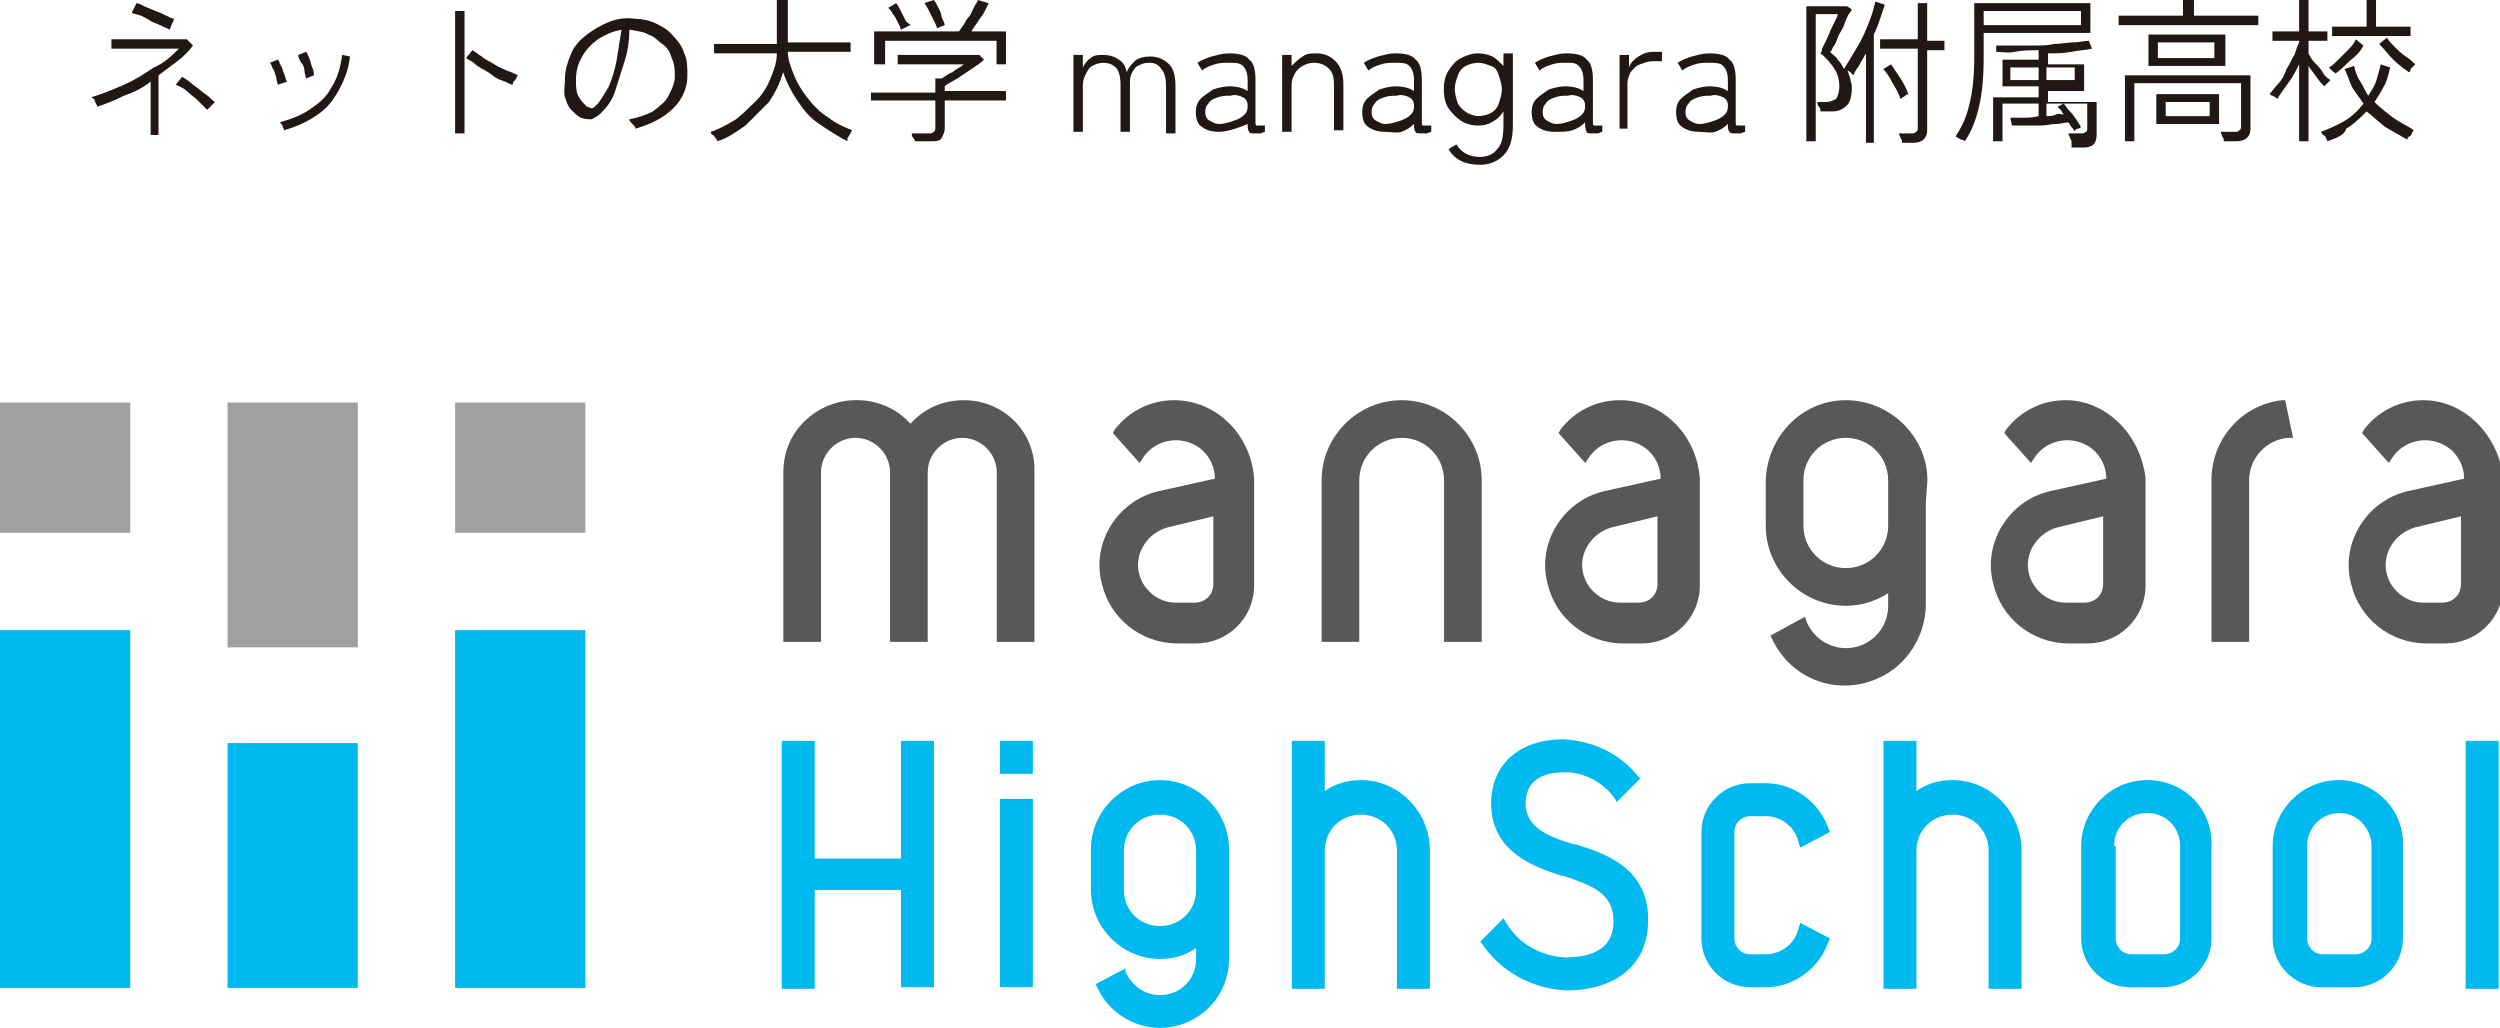
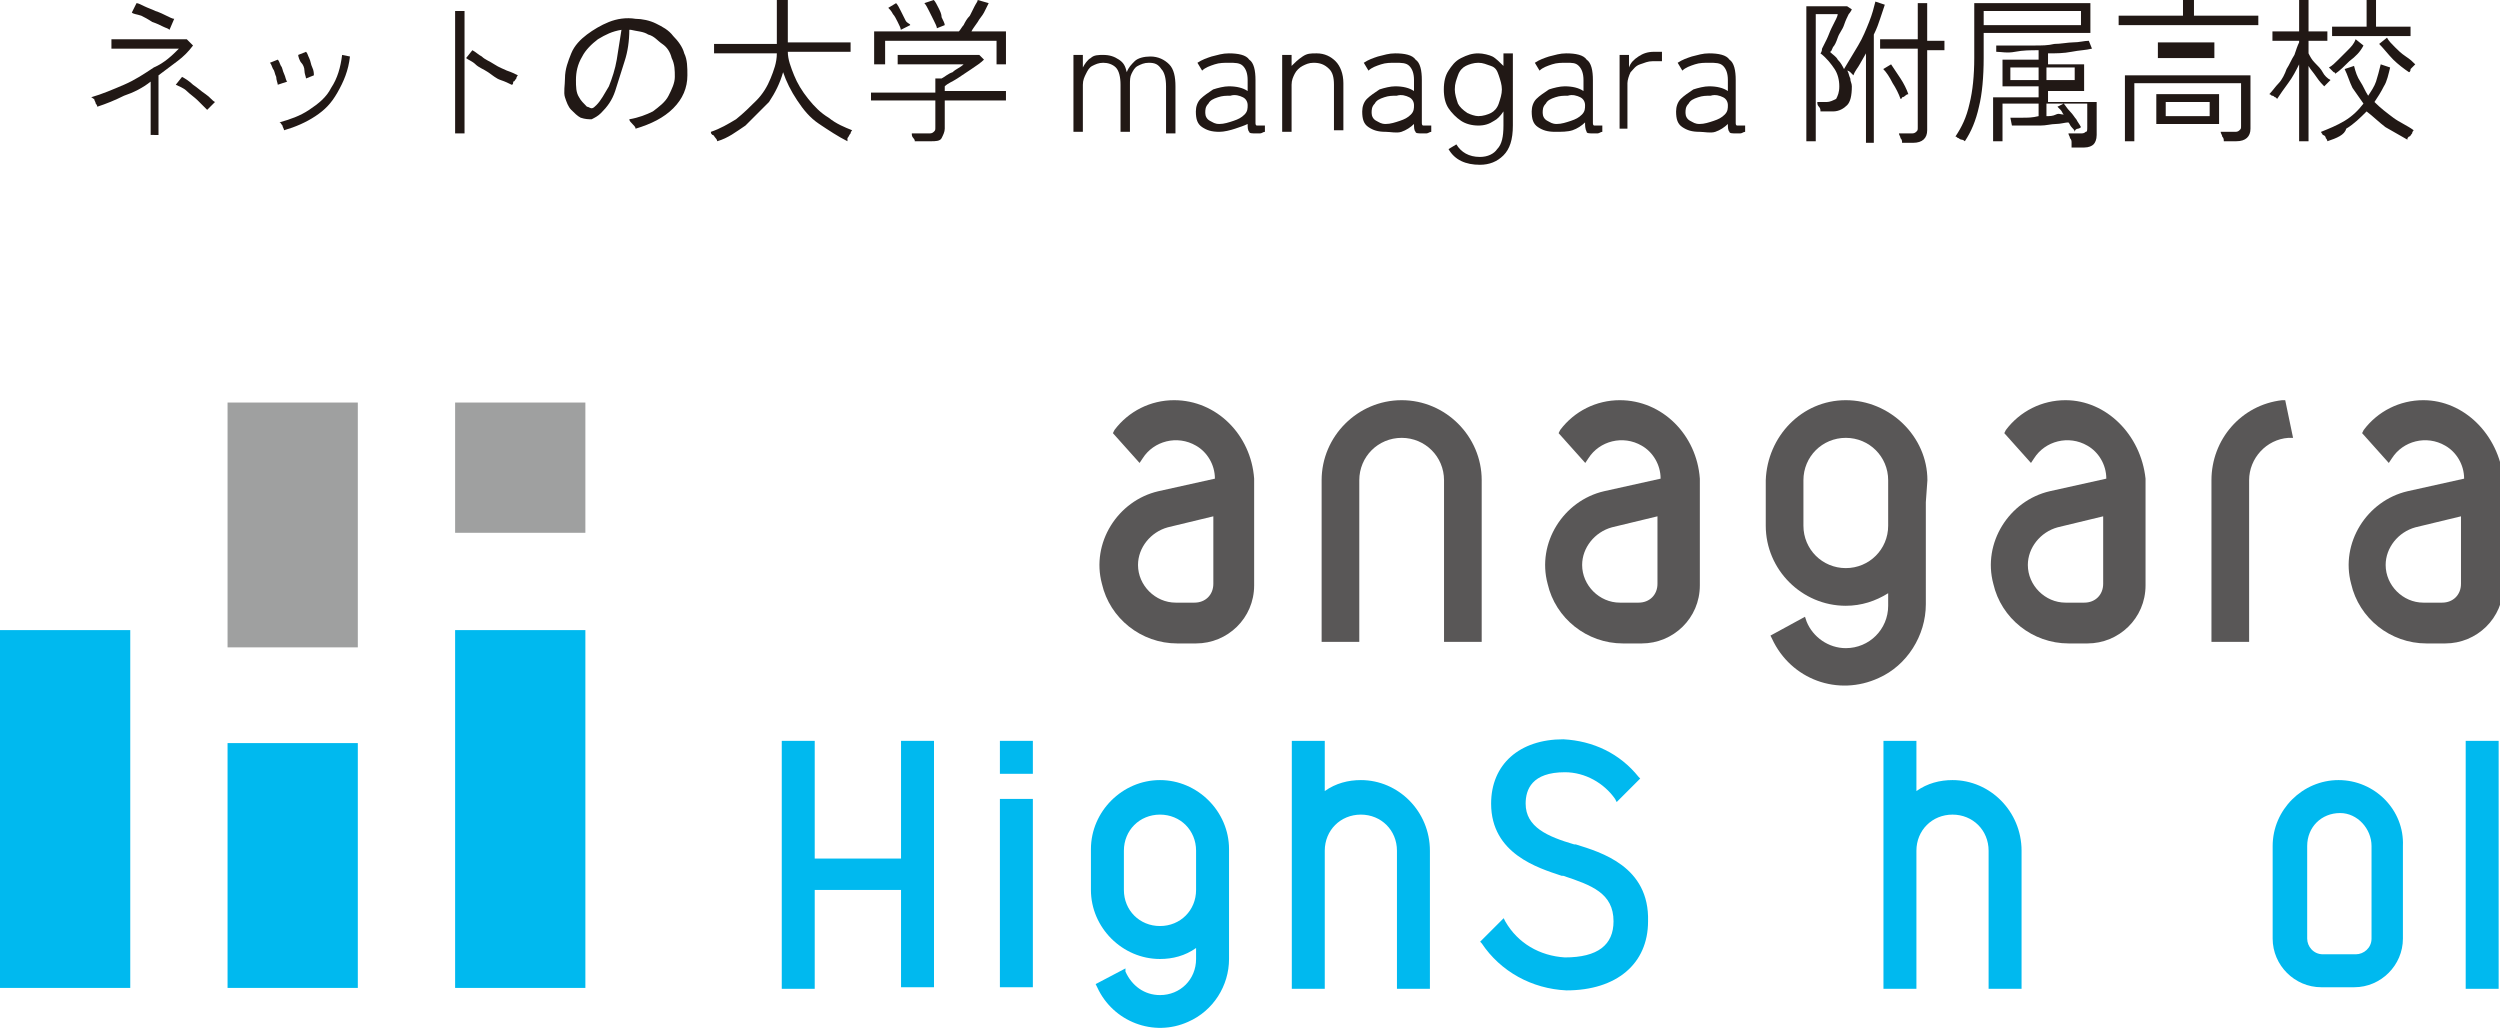
<svg xmlns="http://www.w3.org/2000/svg" version="1.1" id="レイヤー_1" x="0px" y="0px" viewBox="0 0 159.3 65.5" style="enable-background:new 0 0 159.3 65.5;" xml:space="preserve">
  <style type="text/css">
	.st0{fill:#211815;}
	.st1{fill:#ED6D1F;}
	.st2{fill:#F3982D;}
	.st3{fill:#F8B62D;}
	.st4{fill:#FFFFFF;stroke:#211815;stroke-miterlimit:10;}
	.st5{fill:#F3982C;}
	.st6{fill:#FFFFFF;}
	.st7{fill:#F8B62C;}
	.st8{fill:none;stroke:#FFFFFF;stroke-width:2;stroke-linecap:round;stroke-linejoin:round;stroke-miterlimit:10;}
	.st9{fill:#ED6D20;}
	.st10{fill:none;stroke:#FFFFFF;stroke-width:1.846;stroke-linecap:round;stroke-linejoin:round;stroke-miterlimit:10;}
	.st11{fill-rule:evenodd;clip-rule:evenodd;fill:#020002;}
	.st12{fill-rule:evenodd;clip-rule:evenodd;fill:#FFFFFF;}
	.st13{fill:#00F2EA;}
	.st14{fill:#FF004F;}
	.st15{fill:#727171;}
	.st16{fill:#EC6C1F;}
	.st17{fill:#F2972C;}
	.st18{fill:#F7B52C;}
	.st19{fill:#9FA0A0;}
	.st20{fill:#00B9EF;}
	.st21{fill:#595757;}
	.st22{fill:#EA5457;}
	.st23{fill:#425BA8;}
	.st24{fill:#FABF13;}
	.st25{fill:#261271;}
	.st26{fill:#BFDBEB;}
	.st27{fill:#5085BC;}
	.st28{fill:#9E9E9F;}
	.st29{fill:#00B8EE;}
</style>
  <g>
    <g>
      <path class="st0" d="M9.6,8.6V5.2C9.1,5.6,8.5,5.9,7.9,6.1C7.3,6.4,6.8,6.6,6.2,6.8c0,0,0-0.1-0.1-0.2C6.1,6.5,6,6.4,6,6.3    C5.9,6.3,5.9,6.2,5.8,6.2C6.5,6,7.2,5.7,7.9,5.4s1.3-0.7,1.9-1.1C10.5,4,11,3.5,11.4,3.1c-0.3,0-0.6,0-0.9,0s-0.7,0-1.1,0    c-0.4,0-0.7,0-1.1,0c-0.3,0-0.6,0-0.8,0c-0.2,0-0.3,0-0.4,0V2.5c0,0,0.1,0,0.3,0c0.2,0,0.4,0,0.7,0s0.6,0,0.9,0s0.7,0,1,0    c0.3,0,0.7,0,0.9,0s0.5,0,0.7,0c0.2,0,0.3,0,0.3,0l0.4,0.4c-0.3,0.4-0.6,0.7-1,1c-0.4,0.3-0.8,0.6-1.2,0.9v3.8H9.6z M10.8,1.9    c-0.1-0.1-0.2-0.1-0.4-0.2c-0.2-0.1-0.4-0.2-0.7-0.3C9.4,1.2,9.2,1.1,9,1C8.7,0.9,8.5,0.9,8.4,0.8l0.3-0.6c0.1,0,0.3,0.1,0.5,0.2    c0.2,0.1,0.5,0.2,0.7,0.3c0.3,0.1,0.5,0.2,0.7,0.3c0.2,0.1,0.4,0.2,0.5,0.2L10.8,1.9z M13.2,7c-0.2-0.2-0.4-0.4-0.6-0.6    c-0.2-0.2-0.5-0.4-0.7-0.6s-0.5-0.3-0.7-0.4l0.4-0.5c0.2,0.1,0.5,0.3,0.7,0.5c0.3,0.2,0.5,0.4,0.8,0.6s0.4,0.4,0.6,0.5L13.2,7z" />
      <path class="st0" d="M17.7,5.4c0-0.1-0.1-0.3-0.1-0.5c-0.1-0.2-0.1-0.4-0.2-0.5c-0.1-0.2-0.1-0.3-0.2-0.4l0.5-0.2    c0.1,0.1,0.1,0.2,0.2,0.4C18,4.3,18,4.5,18.1,4.7s0.1,0.4,0.2,0.5L17.7,5.4z M18.1,8.3C18.1,8.2,18,8.1,18,8    c-0.1-0.1-0.1-0.2-0.2-0.2c0.7-0.2,1.3-0.4,1.9-0.8c0.6-0.4,1.1-0.8,1.4-1.4c0.4-0.6,0.6-1.3,0.7-2.1l0.5,0.1    c-0.1,0.9-0.4,1.6-0.8,2.3S20.7,7,20.1,7.4S18.8,8.1,18.1,8.3z M19.5,5c0-0.1-0.1-0.3-0.1-0.5s-0.1-0.4-0.2-0.5S19,3.6,19,3.5    l0.5-0.2c0.1,0.1,0.1,0.2,0.2,0.4c0.1,0.2,0.1,0.4,0.2,0.6S20,4.7,20,4.8L19.5,5z" />
      <path class="st0" d="M29,8.5V0.7h0.6v7.8H29z M32.6,5.4c-0.2-0.1-0.4-0.2-0.7-0.3c-0.3-0.1-0.5-0.3-0.8-0.5    c-0.3-0.2-0.6-0.3-0.8-0.5s-0.5-0.3-0.6-0.4l0.4-0.5c0.2,0.1,0.4,0.3,0.6,0.4c0.2,0.2,0.5,0.3,0.8,0.5c0.3,0.2,0.6,0.3,0.8,0.4    c0.3,0.1,0.5,0.2,0.7,0.3c0,0-0.1,0.1-0.1,0.2c-0.1,0.1-0.1,0.2-0.2,0.2C32.7,5.3,32.7,5.4,32.6,5.4z" />
      <path class="st0" d="M40.5,8.2c0-0.1-0.1-0.2-0.2-0.3c-0.1-0.1-0.2-0.2-0.2-0.3c0.6-0.1,1.1-0.3,1.5-0.5c0.4-0.3,0.8-0.6,1-1    s0.4-0.8,0.4-1.2c0-0.4,0-0.8-0.2-1.2c-0.1-0.4-0.3-0.7-0.6-0.9s-0.5-0.5-0.9-0.6c-0.3-0.2-0.7-0.2-1.1-0.3h-0.1    c0,0.7-0.1,1.4-0.3,2s-0.4,1.3-0.6,1.9c-0.2,0.6-0.5,1-0.9,1.4c-0.2,0.2-0.4,0.3-0.6,0.4c-0.2,0-0.4,0-0.7-0.1    c-0.2-0.1-0.4-0.3-0.6-0.5c-0.2-0.2-0.3-0.5-0.4-0.8S36,5.4,36,5c0-0.6,0.2-1.1,0.4-1.6c0.2-0.5,0.6-0.9,1-1.2    c0.4-0.3,0.9-0.6,1.4-0.8s1.1-0.3,1.7-0.2c0.4,0,0.9,0.1,1.3,0.3c0.4,0.2,0.8,0.4,1.1,0.8c0.3,0.3,0.6,0.7,0.7,1.1    c0.2,0.4,0.2,0.9,0.2,1.4c0,0.8-0.3,1.5-0.9,2.1C42.3,7.5,41.5,7.9,40.5,8.2z M37.4,6.8c0.1,0,0.2,0.1,0.3,0.1    c0.1,0,0.2-0.1,0.3-0.2c0.3-0.3,0.5-0.7,0.8-1.2c0.2-0.5,0.4-1.1,0.5-1.7c0.1-0.6,0.2-1.3,0.3-1.9c-0.6,0.1-1,0.3-1.5,0.6    c-0.4,0.3-0.8,0.7-1,1.1c-0.3,0.5-0.4,1-0.4,1.5c0,0.4,0,0.8,0.2,1.1C37,6.4,37.2,6.6,37.4,6.8z" />
      <path class="st0" d="M45.7,9c0,0,0-0.1-0.1-0.2c-0.1-0.1-0.1-0.2-0.2-0.2c-0.1-0.1-0.1-0.1-0.1-0.2c0.6-0.2,1.1-0.5,1.6-0.8    c0.5-0.4,0.9-0.8,1.3-1.2C48.6,6,48.9,5.5,49.1,5c0.2-0.5,0.4-1,0.4-1.6h-4V2.8h4V0h0.7v2.7h4v0.6h-4c0,0.5,0.2,1,0.4,1.5    c0.2,0.5,0.5,1,0.9,1.5s0.8,0.9,1.3,1.2c0.5,0.4,1,0.6,1.5,0.8c0,0-0.1,0.1-0.1,0.2c-0.1,0.1-0.1,0.2-0.2,0.3C54,8.9,54,9,54,9    c-0.6-0.3-1.2-0.7-1.8-1.1s-1-0.9-1.4-1.5c-0.4-0.6-0.7-1.2-0.9-1.8c-0.2,0.7-0.5,1.3-0.9,1.9C48.5,7,48,7.5,47.5,8    C46.9,8.4,46.4,8.8,45.7,9z" />
      <path class="st0" d="M58.3,9.1c0-0.1,0-0.2-0.1-0.3s-0.1-0.2-0.1-0.3h1.1c0.1,0,0.2,0,0.3-0.1c0.1-0.1,0.1-0.1,0.1-0.3V6.4h-4.1    V5.9h4.1V5H60c0.2-0.1,0.4-0.3,0.7-0.4c0.2-0.2,0.5-0.3,0.7-0.5h-4.2V3.5h5.2l0.3,0.3c-0.2,0.2-0.5,0.4-0.8,0.6    c-0.3,0.2-0.6,0.4-0.9,0.6c-0.3,0.2-0.6,0.3-0.8,0.5v0.3h3.9v0.6h-3.9v1.8c0,0.2-0.1,0.4-0.2,0.6c-0.1,0.2-0.4,0.2-0.7,0.2H58.3z     M55.7,4.1V2h5.4c0.1-0.1,0.2-0.3,0.3-0.4c0.1-0.2,0.2-0.4,0.4-0.6c0.1-0.2,0.2-0.4,0.3-0.6s0.2-0.3,0.2-0.4L63,0.2    c-0.1,0.2-0.2,0.4-0.3,0.6c-0.1,0.2-0.3,0.4-0.4,0.6C62.1,1.7,62,1.8,61.9,2h2.2v2.1h-0.6V2.6h-7.1v1.5H55.7z M57.4,1.9    c0-0.1-0.1-0.3-0.2-0.5C57.1,1.2,57,1,56.9,0.9c-0.1-0.2-0.2-0.3-0.3-0.4l0.5-0.3c0.1,0.1,0.2,0.3,0.3,0.5    c0.1,0.2,0.2,0.4,0.3,0.6S58,1.5,58,1.6L57.4,1.9z M59.7,1.8c0-0.1-0.1-0.3-0.2-0.5c-0.1-0.2-0.2-0.4-0.3-0.6    c-0.1-0.2-0.2-0.4-0.3-0.5L59.5,0c0.1,0.1,0.2,0.3,0.3,0.5C59.9,0.7,60,0.9,60,1.1c0.1,0.2,0.2,0.4,0.2,0.5L59.7,1.8z" />
      <path class="st0" d="M68.4,8.3V3.5H69l0,0.8c0.1-0.2,0.3-0.5,0.5-0.6c0.2-0.2,0.5-0.2,0.8-0.2c0.4,0,0.7,0.1,1,0.3    s0.4,0.4,0.5,0.8c0.1-0.3,0.3-0.5,0.5-0.7s0.6-0.3,1-0.3c0.5,0,0.9,0.2,1.2,0.5c0.3,0.3,0.4,0.8,0.4,1.4v3h-0.6v-3    c0-0.5-0.1-0.9-0.3-1.1C73.8,4.1,73.6,4,73.2,4c-0.3,0-0.5,0.1-0.7,0.2c-0.2,0.1-0.3,0.3-0.4,0.5S72,5.1,72,5.4v3h-0.6v-3    c0-0.5-0.1-0.9-0.3-1.1C70.9,4.1,70.6,4,70.3,4c-0.3,0-0.5,0.1-0.7,0.2c-0.2,0.1-0.3,0.3-0.4,0.5S69,5.1,69,5.4v3H68.4z" />
      <path class="st0" d="M77.7,8.4c-0.5,0-0.8-0.1-1.1-0.3c-0.3-0.2-0.4-0.5-0.4-1c0-0.3,0.1-0.6,0.3-0.8c0.2-0.2,0.5-0.4,0.8-0.6    c0.3-0.1,0.7-0.2,1-0.2c0.5,0,0.9,0.1,1.2,0.3V5.1c0-0.4-0.1-0.7-0.3-0.9S78.7,4,78.3,4c-0.3,0-0.6,0-0.9,0.1    c-0.3,0.1-0.6,0.2-0.8,0.4L76.3,4c0.3-0.2,0.6-0.3,0.9-0.4c0.4-0.1,0.7-0.2,1.1-0.2c0.6,0,1.1,0.1,1.3,0.4    c0.3,0.2,0.4,0.7,0.4,1.3v2.7c0,0.1,0,0.2,0.1,0.2c0.1,0,0.2,0,0.5,0v0.4c-0.1,0-0.2,0.1-0.3,0.1c-0.1,0-0.2,0-0.3,0    c-0.2,0-0.4,0-0.4-0.1c-0.1-0.1-0.1-0.3-0.1-0.5C79.3,8,79,8.1,78.7,8.2S78,8.4,77.7,8.4z M77.7,7.9c0.3,0,0.6-0.1,0.9-0.2    c0.3-0.1,0.5-0.2,0.7-0.4c0.2-0.2,0.2-0.4,0.2-0.6c0-0.2-0.1-0.4-0.3-0.5c-0.2-0.1-0.5-0.2-0.8-0.1c-0.3,0-0.5,0-0.8,0.1    c-0.3,0.1-0.5,0.2-0.6,0.4c-0.2,0.2-0.2,0.4-0.2,0.6c0,0.2,0.1,0.4,0.3,0.5S77.4,7.9,77.7,7.9z" />
      <path class="st0" d="M81.7,8.3V3.5h0.6l0,0.7C82.5,4,82.7,3.8,83,3.6c0.3-0.2,0.5-0.2,0.9-0.2c0.5,0,0.9,0.2,1.2,0.5    s0.5,0.8,0.5,1.4v3h-0.6V5.4c0-0.5-0.1-0.8-0.3-1C84.4,4.1,84.1,4,83.7,4c-0.3,0-0.5,0.1-0.7,0.2c-0.2,0.1-0.4,0.3-0.5,0.5    c-0.1,0.2-0.2,0.4-0.2,0.7v3H81.7z" />
      <path class="st0" d="M88.3,8.4c-0.5,0-0.8-0.1-1.1-0.3c-0.3-0.2-0.4-0.5-0.4-1c0-0.3,0.1-0.6,0.3-0.8c0.2-0.2,0.5-0.4,0.8-0.6    c0.3-0.1,0.7-0.2,1-0.2c0.5,0,0.9,0.1,1.2,0.3V5.1c0-0.4-0.1-0.7-0.3-0.9S89.3,4,88.9,4c-0.3,0-0.6,0-0.9,0.1    c-0.3,0.1-0.6,0.2-0.8,0.4L86.9,4c0.3-0.2,0.6-0.3,0.9-0.4c0.4-0.1,0.7-0.2,1.1-0.2c0.6,0,1.1,0.1,1.3,0.4    c0.3,0.2,0.4,0.7,0.4,1.3v2.7c0,0.1,0,0.2,0.1,0.2c0.1,0,0.2,0,0.5,0v0.4c-0.1,0-0.2,0.1-0.3,0.1c-0.1,0-0.2,0-0.3,0    c-0.2,0-0.4,0-0.4-0.1c-0.1-0.1-0.1-0.3-0.1-0.5c-0.2,0.2-0.5,0.4-0.8,0.5S88.6,8.4,88.3,8.4z M88.3,7.9c0.3,0,0.6-0.1,0.9-0.2    c0.3-0.1,0.5-0.2,0.7-0.4c0.2-0.2,0.2-0.4,0.2-0.6c0-0.2-0.1-0.4-0.3-0.5c-0.2-0.1-0.5-0.2-0.8-0.1c-0.3,0-0.5,0-0.8,0.1    c-0.3,0.1-0.5,0.2-0.6,0.4c-0.2,0.2-0.2,0.4-0.2,0.6c0,0.2,0.1,0.4,0.3,0.5S88,7.9,88.3,7.9z" />
      <path class="st0" d="M94.3,10.5c-0.9,0-1.6-0.3-2-1l0.5-0.3c0.3,0.5,0.8,0.8,1.5,0.8c0.5,0,0.9-0.2,1.1-0.5    c0.3-0.3,0.4-0.8,0.4-1.5V7.1c-0.2,0.3-0.4,0.5-0.6,0.6C94.9,7.9,94.6,8,94.2,8c-0.4,0-0.8-0.1-1.1-0.3s-0.6-0.5-0.8-0.8    s-0.3-0.7-0.3-1.2c0-0.5,0.1-0.9,0.3-1.2c0.2-0.3,0.4-0.6,0.8-0.8s0.7-0.3,1.1-0.3c0.3,0,0.7,0.1,0.9,0.2s0.5,0.4,0.7,0.6l0-0.8    h0.6V8c0,0.9-0.2,1.5-0.6,1.9C95.4,10.3,94.9,10.5,94.3,10.5z M94.2,7.4c0.3,0,0.6-0.1,0.8-0.2c0.2-0.1,0.4-0.3,0.5-0.6    s0.2-0.6,0.2-0.9c0-0.3-0.1-0.6-0.2-0.9S95.3,4.3,95,4.2S94.5,4,94.2,4c-0.3,0-0.6,0.1-0.8,0.2c-0.2,0.1-0.4,0.3-0.5,0.6    c-0.1,0.3-0.2,0.5-0.2,0.9c0,0.3,0.1,0.6,0.2,0.9C93,6.8,93.2,7,93.5,7.2C93.7,7.3,94,7.4,94.2,7.4z" />
      <path class="st0" d="M99.1,8.4c-0.5,0-0.8-0.1-1.1-0.3c-0.3-0.2-0.4-0.5-0.4-1c0-0.3,0.1-0.6,0.3-0.8c0.2-0.2,0.5-0.4,0.8-0.6    c0.3-0.1,0.7-0.2,1-0.2c0.5,0,0.9,0.1,1.2,0.3V5.1c0-0.4-0.1-0.7-0.3-0.9S100.2,4,99.8,4c-0.3,0-0.6,0-0.9,0.1    c-0.3,0.1-0.6,0.2-0.8,0.4L97.8,4c0.3-0.2,0.6-0.3,0.9-0.4c0.4-0.1,0.7-0.2,1.1-0.2c0.6,0,1.1,0.1,1.3,0.4    c0.3,0.2,0.4,0.7,0.4,1.3v2.7c0,0.1,0,0.2,0.1,0.2c0.1,0,0.2,0,0.5,0v0.4c-0.1,0-0.2,0.1-0.3,0.1c-0.1,0-0.2,0-0.3,0    c-0.2,0-0.4,0-0.4-0.1C101,8.2,101,8,101,7.8c-0.2,0.2-0.5,0.4-0.8,0.5S99.5,8.4,99.1,8.4z M99.2,7.9c0.3,0,0.6-0.1,0.9-0.2    c0.3-0.1,0.5-0.2,0.7-0.4c0.2-0.2,0.2-0.4,0.2-0.6c0-0.2-0.1-0.4-0.3-0.5c-0.2-0.1-0.5-0.2-0.8-0.1c-0.3,0-0.5,0-0.8,0.1    c-0.3,0.1-0.5,0.2-0.6,0.4c-0.2,0.2-0.2,0.4-0.2,0.6c0,0.2,0.1,0.4,0.3,0.5S98.9,7.9,99.2,7.9z" />
      <path class="st0" d="M103.2,8.3V3.5h0.6l0,0.8c0.1-0.3,0.3-0.5,0.6-0.7c0.3-0.2,0.6-0.3,1-0.3c0.1,0,0.2,0,0.3,0    c0.1,0,0.2,0,0.2,0v0.6c-0.1,0-0.1,0-0.3,0c-0.1,0-0.2,0-0.3,0c-0.3,0-0.5,0.1-0.8,0.2s-0.4,0.3-0.6,0.5c-0.1,0.2-0.2,0.5-0.2,0.7    v2.9H103.2z" />
      <path class="st0" d="M108.3,8.4c-0.5,0-0.8-0.1-1.1-0.3c-0.3-0.2-0.4-0.5-0.4-1c0-0.3,0.1-0.6,0.3-0.8c0.2-0.2,0.5-0.4,0.8-0.6    c0.3-0.1,0.7-0.2,1-0.2c0.5,0,0.9,0.1,1.2,0.3V5.1c0-0.4-0.1-0.7-0.3-0.9S109.3,4,108.9,4c-0.3,0-0.6,0-0.9,0.1    c-0.3,0.1-0.6,0.2-0.8,0.4L106.9,4c0.3-0.2,0.6-0.3,0.9-0.4c0.4-0.1,0.7-0.2,1.1-0.2c0.6,0,1.1,0.1,1.3,0.4    c0.3,0.2,0.4,0.7,0.4,1.3v2.7c0,0.1,0,0.2,0.1,0.2c0.1,0,0.2,0,0.5,0v0.4c-0.1,0-0.2,0.1-0.3,0.1c-0.1,0-0.2,0-0.3,0    c-0.2,0-0.4,0-0.4-0.1c-0.1-0.1-0.1-0.3-0.1-0.5c-0.2,0.2-0.5,0.4-0.8,0.5S108.6,8.4,108.3,8.4z M108.3,7.9c0.3,0,0.6-0.1,0.9-0.2    c0.3-0.1,0.5-0.2,0.7-0.4c0.2-0.2,0.2-0.4,0.2-0.6c0-0.2-0.1-0.4-0.3-0.5c-0.2-0.1-0.5-0.2-0.8-0.1c-0.3,0-0.5,0-0.8,0.1    c-0.3,0.1-0.5,0.2-0.6,0.4c-0.2,0.2-0.2,0.4-0.2,0.6c0,0.2,0.1,0.4,0.3,0.5S108,7.9,108.3,7.9z" />
      <path class="st0" d="M118.9,9.1V3.4c-0.1,0.2-0.3,0.5-0.4,0.7c-0.1,0.2-0.3,0.4-0.4,0.7c0,0-0.1-0.1-0.2-0.2    c-0.1-0.1-0.2-0.1-0.2-0.1c0.1,0.1,0.1,0.3,0.2,0.5c0,0.2,0.1,0.3,0.1,0.5c0,0.6-0.1,1-0.3,1.2c-0.2,0.2-0.5,0.4-0.9,0.4H116    c0-0.1,0-0.2-0.1-0.3s-0.1-0.2-0.1-0.3h0.6c0.2,0,0.4-0.1,0.6-0.2c0.1-0.2,0.2-0.4,0.2-0.8c0-0.4-0.1-0.8-0.3-1.1    c-0.2-0.3-0.5-0.7-0.9-1c0,0,0.1-0.1,0.1-0.3c0.1-0.2,0.2-0.4,0.3-0.6s0.2-0.5,0.3-0.7s0.2-0.4,0.3-0.6c0.1-0.2,0.1-0.3,0.1-0.3    h-1.4v8.1h-0.6V0.4h2.6l0.3,0.2c0,0-0.1,0.2-0.2,0.3c-0.1,0.2-0.2,0.4-0.3,0.7s-0.3,0.5-0.4,0.8s-0.2,0.5-0.3,0.6    c-0.1,0.2-0.1,0.3-0.2,0.3c0.2,0.2,0.4,0.3,0.5,0.5c0.2,0.2,0.3,0.4,0.4,0.6c0.3-0.5,0.6-1,0.9-1.5c0.3-0.5,0.5-1,0.7-1.5    c0.2-0.5,0.3-0.9,0.4-1.3l0.6,0.2c-0.1,0.3-0.2,0.6-0.3,0.9s-0.2,0.6-0.4,1v6.9H118.9z M121.2,9.1c0-0.1,0-0.2-0.1-0.3    c0-0.1-0.1-0.2-0.1-0.3h0.8c0.1,0,0.2,0,0.3-0.1c0.1-0.1,0.1-0.1,0.1-0.3v-5h-2.4V2.5h2.4V0.2h0.6v2.4h1.1v0.6h-1.1v5.1    c0,0.5-0.3,0.8-0.9,0.8H121.2z M121.1,6.3c-0.1-0.3-0.3-0.7-0.5-1c-0.2-0.4-0.4-0.7-0.6-0.9l0.5-0.3c0.2,0.3,0.4,0.6,0.6,0.9    c0.2,0.3,0.4,0.7,0.5,1c0,0-0.1,0-0.2,0.1s-0.2,0.1-0.2,0.1S121.2,6.3,121.1,6.3z" />
      <path class="st0" d="M125.2,9c0,0-0.1-0.1-0.2-0.1c-0.1,0-0.2-0.1-0.2-0.1c-0.1,0-0.1-0.1-0.2-0.1c0.4-0.6,0.7-1.2,0.9-2.1    c0.2-0.8,0.3-1.8,0.3-2.9V0.2h7.4v1.9h-6.8v1.6c0,1.2-0.1,2.3-0.3,3.1C125.9,7.7,125.6,8.4,125.2,9z M126.4,1.6h6.2V0.7h-6.2V1.6z     M132,9.1c0-0.1,0-0.2-0.1-0.3c0-0.1-0.1-0.2-0.1-0.3h0.8c0.1,0,0.2,0,0.3-0.1c0.1,0,0.1-0.1,0.1-0.3V6.6h-1.5    c0.1,0.1,0.2,0.3,0.4,0.5s0.3,0.4,0.4,0.5c0.1,0.2,0.2,0.3,0.3,0.5c0,0-0.1,0.1-0.2,0.1s-0.2,0.1-0.2,0.2c0-0.1-0.1-0.2-0.2-0.3    s-0.1-0.2-0.2-0.3c-0.2,0-0.5,0.1-0.8,0.1s-0.6,0.1-1,0.1S129.3,8,129,8s-0.6,0-0.8,0l-0.1-0.5c0.2,0,0.4,0,0.8,0    c0.3,0,0.6,0,1-0.1V6.6h-2.3v2.4h-0.6V6.2h2.9V5.5h-2.3V3.8h2.3V3.2c-0.5,0-1,0-1.5,0.1s-0.9,0-1.2,0c0,0,0-0.1,0-0.1    c0-0.1,0-0.1,0-0.2c0-0.1,0-0.1,0-0.1c0.3,0,0.7,0,1.1,0s0.8,0,1.3,0c0.5,0,0.9,0,1.3-0.1c0.4,0,0.9-0.1,1.2-0.1    c0.4,0,0.7-0.1,1-0.1l0.2,0.5c-0.4,0.1-0.8,0.1-1.3,0.2c-0.5,0.1-1,0.1-1.5,0.1v0.7h2.3v1.7h-2.3v0.7h3.1v2.1    c0,0.3-0.1,0.5-0.2,0.6s-0.3,0.2-0.6,0.2H132z M128.1,5.1h1.8V4.3h-1.8V5.1z M130.4,5.1h1.8V4.3h-1.8V5.1z M131.5,6.6h-1.1v0.8    c0.2,0,0.4,0,0.6-0.1s0.3,0,0.5,0c-0.1-0.1-0.1-0.2-0.2-0.3s-0.1-0.1-0.2-0.2L131.5,6.6z" />
-       <path class="st0" d="M135,1.6V1h4.1V0h0.7v1h4.1v0.6H135z M135.4,9V4.8h8v3.4c0,0.5-0.3,0.8-0.9,0.8h-0.8c0-0.1,0-0.2-0.1-0.3    c0-0.1-0.1-0.2-0.1-0.3h0.9c0.1,0,0.2,0,0.3-0.1c0.1-0.1,0.1-0.1,0.1-0.3V5.3H136V9H135.4z M136.9,4.2v-2h4.9v2H136.9z M137.4,7.9    V6h4v1.9H137.4z M137.5,3.7h3.6v-1h-3.6V3.7z M138,7.4h2.8V6.5H138V7.4z" />
+       <path class="st0" d="M135,1.6V1h4.1V0h0.7v1h4.1v0.6H135z M135.4,9V4.8h8v3.4c0,0.5-0.3,0.8-0.9,0.8h-0.8c0-0.1,0-0.2-0.1-0.3    c0-0.1-0.1-0.2-0.1-0.3h0.9c0.1,0,0.2,0,0.3-0.1c0.1-0.1,0.1-0.1,0.1-0.3V5.3H136V9H135.4z M136.9,4.2v-2v2H136.9z M137.4,7.9    V6h4v1.9H137.4z M137.5,3.7h3.6v-1h-3.6V3.7z M138,7.4h2.8V6.5H138V7.4z" />
      <path class="st0" d="M146.5,9.1V4.1c-0.2,0.4-0.4,0.8-0.7,1.2s-0.5,0.7-0.7,1c0,0-0.1-0.1-0.1-0.1c-0.1,0-0.1-0.1-0.2-0.1    c-0.1,0-0.1-0.1-0.2-0.1c0.2-0.2,0.4-0.5,0.6-0.7s0.4-0.6,0.5-0.9c0.2-0.3,0.3-0.6,0.5-0.9c0.1-0.3,0.2-0.6,0.3-0.8V2.6h-1.7V2    h1.7V0h0.6v2h1.2v0.6h-1.2v0.8c0.1,0.2,0.2,0.4,0.4,0.6c0.2,0.2,0.4,0.4,0.5,0.6s0.3,0.4,0.5,0.5c0,0-0.1,0.1-0.1,0.1    c-0.1,0.1-0.1,0.1-0.2,0.2c-0.1,0.1-0.1,0.1-0.1,0.1c-0.1-0.1-0.3-0.3-0.5-0.6s-0.4-0.5-0.5-0.7v4.8H146.5z M148.3,9    c0,0,0-0.1-0.1-0.2c0-0.1-0.1-0.2-0.2-0.2c0-0.1-0.1-0.1-0.1-0.2c0.5-0.2,1-0.4,1.5-0.7s0.9-0.7,1.2-1.1c-0.2-0.3-0.5-0.7-0.7-1    c-0.2-0.4-0.3-0.8-0.5-1.2l0.6-0.2c0.1,0.4,0.2,0.7,0.4,1c0.2,0.3,0.3,0.6,0.5,0.9c0.2-0.3,0.4-0.6,0.5-0.9    c0.1-0.3,0.2-0.7,0.3-1.1l0.6,0.2c-0.1,0.4-0.2,0.9-0.4,1.2c-0.2,0.4-0.4,0.7-0.6,1c0.4,0.4,0.8,0.7,1.2,1    c0.4,0.3,0.9,0.5,1.3,0.8c0,0-0.1,0.1-0.1,0.2c-0.1,0.1-0.1,0.2-0.2,0.2c-0.1,0.1-0.1,0.1-0.1,0.2c-0.5-0.3-0.9-0.5-1.4-0.8    c-0.4-0.3-0.8-0.7-1.2-1c-0.4,0.4-0.8,0.8-1.3,1.1C149.4,8.6,148.9,8.8,148.3,9z M148.8,4.7c0,0,0-0.1-0.1-0.1    c-0.1-0.1-0.1-0.1-0.2-0.2c-0.1-0.1-0.1-0.1-0.1-0.1c0.2-0.1,0.4-0.3,0.6-0.5s0.4-0.4,0.6-0.6c0.2-0.2,0.4-0.4,0.5-0.7l0.5,0.4    c-0.2,0.4-0.5,0.7-0.9,1C149.4,4.2,149.1,4.5,148.8,4.7z M148.6,2.3V1.7h2.2V0h0.6v1.7h2.2v0.6H148.6z M153.5,4.6    c-0.3-0.2-0.7-0.5-1-0.8s-0.6-0.7-0.9-1l0.5-0.4c0.1,0.2,0.3,0.4,0.5,0.6s0.4,0.4,0.7,0.6s0.4,0.3,0.6,0.5c0,0-0.1,0.1-0.1,0.1    c-0.1,0.1-0.1,0.1-0.2,0.2C153.6,4.6,153.5,4.6,153.5,4.6z" />
    </g>
    <g>
      <g id="グループ_367_00000126313463968990658310000004982265917913778306_">
        <g id="グループ_363_00000026123506881720967490000015962183841600067756_" transform="translate(0 0.15)">
-           <rect id="長方形_134_00000067197843804237579250000018207581976739152789_" y="25.5" class="st19" width="8.3" height="8.3" />
          <rect id="長方形_135_00000088132864446709863750000004341032136293809054_" x="14.5" y="25.5" class="st19" width="8.3" height="15.6" />
          <rect id="長方形_136_00000035508455664485428780000016019715139014490242_" x="29" y="25.5" class="st19" width="8.3" height="8.3" />
          <rect id="長方形_137_00000043448281150639918220000005665361995350399120_" y="40" class="st20" width="8.3" height="22.8" />
          <rect id="長方形_138_00000008119867506061483510000001135104086286660794_" x="14.5" y="47.2" class="st20" width="8.3" height="15.6" />
          <rect id="長方形_139_00000060013741415787052020000018195708408043538345_" x="29" y="40" class="st20" width="8.3" height="22.8" />
        </g>
        <g id="グループ_366_00000124863520448673550350000002017534682936188819_" transform="translate(59.514)">
          <g id="グループ_364_00000044143660799810744410000007803398277755437467_">
            <path id="パス_345_00000143605693550466438900000018229647342114515100_" class="st21" d="M15.3,25.5c-1.5,0-2.9,0.7-3.8,1.9       l-0.1,0.2l1.7,1.9l0.2-0.3c0.7-1.1,2.2-1.5,3.4-0.8c0.7,0.4,1.2,1.2,1.2,2.1v0l-3.6,0.8c-2.6,0.6-4.3,3.3-3.6,5.9       c0.5,2.2,2.5,3.8,4.8,3.8h1.2c2,0,3.7-1.6,3.7-3.7v-6.8C20.2,27.7,18,25.5,15.3,25.5L15.3,25.5z M17.8,32.9v4.3       c0,0.7-0.5,1.2-1.2,1.2h-1.2c-1.3,0-2.4-1.1-2.4-2.4c0-1.1,0.8-2.1,1.9-2.4L17.8,32.9L17.8,32.9z" />
            <path id="パス_346_00000156561717795702107140000000314335601887159708_" class="st21" d="M43.7,25.5c-1.5,0-2.9,0.7-3.8,1.9       l-0.1,0.2l1.7,1.9l0.2-0.3c0.7-1.1,2.2-1.5,3.4-0.8c0.7,0.4,1.2,1.2,1.2,2.1v0l-3.6,0.8c-2.6,0.6-4.3,3.3-3.6,5.9       c0.5,2.2,2.5,3.8,4.8,3.8h1.2c2,0,3.7-1.6,3.7-3.7v-6.8C48.6,27.7,46.4,25.5,43.7,25.5L43.7,25.5z M46.1,32.9v4.3       c0,0.7-0.5,1.2-1.2,1.2h-1.2c-1.3,0-2.4-1.1-2.4-2.4c0-1.1,0.8-2.1,1.9-2.4L46.1,32.9L46.1,32.9z" />
            <path id="パス_347_00000093150392120218215710000001568654807219171760_" class="st21" d="M94.9,25.5c-1.5,0-2.9,0.7-3.8,1.9       l-0.1,0.2l1.7,1.9l0.2-0.3c0.7-1.1,2.2-1.5,3.4-0.8c0.7,0.4,1.2,1.2,1.2,2.1v0l-3.6,0.8c-2.6,0.6-4.3,3.3-3.6,5.9       c0.5,2.2,2.5,3.8,4.8,3.8h1.2c2,0,3.7-1.6,3.7-3.7v-6.8C99.7,27.7,97.5,25.5,94.9,25.5L94.9,25.5z M97.3,32.9v4.3       c0,0.7-0.5,1.2-1.2,1.2h-1.2c-1.3,0-2.4-1.1-2.4-2.4c0-1.1,0.8-2.1,1.9-2.4L97.3,32.9L97.3,32.9z" />
            <path id="パス_348_00000017513597799304015660000012100374020575528083_" class="st21" d="M72.1,25.5c-1.5,0-2.9,0.7-3.8,1.9       l-0.1,0.2l1.7,1.9l0.2-0.3c0.7-1.1,2.2-1.5,3.4-0.8c0.7,0.4,1.2,1.2,1.2,2.1v0l-3.6,0.8c-2.6,0.6-4.3,3.3-3.6,5.9       c0.5,2.2,2.5,3.8,4.8,3.8h1.2c2,0,3.7-1.6,3.7-3.7v-6.8C76.9,27.7,74.7,25.5,72.1,25.5L72.1,25.5z M74.5,32.9v4.3       c0,0.7-0.5,1.2-1.2,1.2h-1.2c-1.3,0-2.4-1.1-2.4-2.4c0-1.1,0.8-2.1,1.9-2.4L74.5,32.9L74.5,32.9z" />
-             <path id="パス_349_00000000194753491905520570000011429316921991302309_" class="st21" d="M1.9,25.5c-1.3,0-2.5,0.5-3.4,1.5       c-1.7-1.9-4.7-2-6.6-0.3c-1,0.9-1.5,2.1-1.5,3.4v10.8h2.4V30.1c0-1.2,1-2.2,2.2-2.2s2.2,1,2.2,2.2v10.8h2.4V30.1       c0-1.2,1-2.2,2.2-2.2s2.2,1,2.2,2.2v10.8h2.4V30.1C6.5,27.6,4.5,25.5,1.9,25.5z" />
            <path id="パス_350_00000080928427634436043700000000527766716732124320_" class="st21" d="M85.9,25.5       c-2.6,0.3-4.5,2.5-4.5,5.1v10.3h2.4V30.6c0-1.4,1.1-2.6,2.5-2.7l0.3,0l-0.5-2.4L85.9,25.5L85.9,25.5z" />
            <path id="パス_351_00000183230682921811364110000007627529143486641330_" class="st21" d="M29.8,25.5c-2.8,0-5.1,2.3-5.1,5.1       v10.3h2.4V30.6c0-1.5,1.2-2.7,2.7-2.7c1.5,0,2.7,1.2,2.7,2.7v10.3h2.4V30.6C34.9,27.8,32.6,25.5,29.8,25.5z" />
            <path id="パス_352_00000005228893408634628770000003597226487048581514_" class="st21" d="M63.3,30.6c0-2.8-2.4-5.1-5.2-5.1       c-2.8,0-5,2.3-5.1,5.1v2.9c0,2.8,2.3,5.1,5.1,5.1c1,0,1.9-0.3,2.7-0.8v0.8c0,1.5-1.2,2.7-2.7,2.7c-1.1,0-2.1-0.7-2.5-1.7       l-0.1-0.3l-2.2,1.2l0.1,0.2c1.2,2.6,4.2,3.7,6.8,2.5c1.8-0.8,3-2.7,3-4.7V32l0,0L63.3,30.6L63.3,30.6z M60.8,32v1.5       c0,1.5-1.2,2.7-2.7,2.7c-1.5,0-2.7-1.2-2.7-2.7v-2.9c0-1.5,1.2-2.7,2.7-2.7c1.5,0,2.7,1.2,2.7,2.7V32z" />
          </g>
          <g id="グループ_365_00000175292160118121143280000003454541636964487809_" transform="translate(0 25.707)">
            <path id="パス_353_00000098201930207702516850000001470349190326530945_" class="st20" d="M40.9,28.1l-0.1,0       c-1.7-0.5-3.1-1.1-3.1-2.6c0-0.9,0.4-2,2.5-2c1.3,0,2.5,0.7,3.2,1.7l0.1,0.2l1.5-1.5l-0.1-0.1c-1.2-1.5-2.9-2.3-4.8-2.4       c-2.8,0-4.6,1.6-4.6,4.1c0,3.2,3,4.1,4.5,4.6l0.1,0c1.8,0.6,3.2,1.1,3.2,2.9c0,1.5-1,2.3-3.1,2.3c-1.6-0.1-3-0.9-3.8-2.3       l-0.1-0.2l-1.5,1.5l0.1,0.1c1.2,1.8,3.2,2.9,5.4,3c3.2,0,5.2-1.7,5.2-4.4C45.6,29.5,42.5,28.6,40.9,28.1L40.9,28.1z" />
            <path id="パス_354_00000116953151234965341270000008485480560967010973_" class="st20" d="M27.2,24c-0.8,0-1.6,0.2-2.3,0.7       v-3.2h-2.1v15.8h2.1v-8.8c0-1.3,1-2.3,2.3-2.3s2.3,1,2.3,2.3v8.8h2.1v-8.8C31.6,26,29.6,24,27.2,24L27.2,24z" />
            <path id="パス_355_00000047040104678632895340000001816129791266888878_" class="st20" d="M18.8,28.4c0-2.4-2-4.4-4.4-4.4       S10,26,10,28.4V31c0,2.4,2,4.4,4.4,4.4c0.8,0,1.6-0.2,2.3-0.7v0.7c0,1.3-1,2.3-2.3,2.3c-1,0-1.8-0.6-2.2-1.5L12.2,36L10.3,37       l0.1,0.2c1,2.2,3.6,3.2,5.8,2.2c1.6-0.7,2.6-2.3,2.6-4L18.8,28.4L18.8,28.4z M16.7,31c0,1.3-1,2.3-2.3,2.3s-2.3-1-2.3-2.3v-2.5       c0-1.3,1-2.3,2.3-2.3s2.3,1,2.3,2.3l0,0V31z" />
            <path id="パス_356_00000129898189307678449110000014383130903943295670_" class="st20" d="M-2.1,29h-5.5v-7.5h-2.1v15.8h2.1       V31h5.5v6.2H0V21.5h-2.1V29z" />
            <rect id="長方形_140_00000130629331546468795710000009742972390105588873_" x="4.2" y="21.5" class="st20" width="2.1" height="2.1" />
            <rect id="長方形_141_00000129900848779820049020000007808571912805374354_" x="4.2" y="25.2" class="st20" width="2.1" height="12" />
            <path id="パス_357_00000108301232297145973800000004703130563636759190_" class="st20" d="M64.9,24c-0.8,0-1.6,0.2-2.3,0.7       v-3.2h-2.1v15.8h2.1v-8.8c0-1.3,1-2.3,2.3-2.3s2.3,1,2.3,2.3v8.8h2.1v-8.8C69.3,26,67.3,24,64.9,24L64.9,24z" />
            <rect id="長方形_142_00000150095612078383023020000004311635253167789958_" x="97.6" y="21.5" class="st20" width="2.1" height="15.8" />
-             <path id="パス_358_00000079483872279684973200000005045872991983535768_" class="st20" d="M77.3,24c-2.3,0-4.2,1.9-4.2,4.2       v5.9c0,1.7,1.4,3.1,3.1,3.1h2.1c1.7,0,3.1-1.4,3.1-3.1v-5.9C81.5,25.9,79.7,24,77.3,24z M75.2,28.2c0-1.2,0.9-2.1,2.1-2.1       s2.1,0.9,2.1,2.1v5.9c0,0.6-0.5,1-1,1c0,0,0,0,0,0h-2.1c-0.6,0-1-0.5-1-1c0,0,0,0,0,0V28.2z" />
            <path id="パス_359_00000176751762559031547310000000572055530355496861_" class="st20" d="M89.5,24c-2.3,0-4.2,1.9-4.2,4.2       v5.9c0,1.7,1.4,3.1,3.1,3.1h2.1c1.7,0,3.1-1.4,3.1-3.1v-5.9C93.7,25.9,91.8,24,89.5,24z M91.6,28.2v5.9c0,0.6-0.5,1-1,1       c0,0,0,0,0,0h-2.1c-0.6,0-1-0.5-1-1c0,0,0,0,0,0v-5.9c0-1.2,0.9-2.1,2.1-2.1C90.7,26.1,91.6,27.1,91.6,28.2z" />
-             <path id="パス_360_00000055681827505493156820000014629473394460654001_" class="st20" d="M51,27.3c0-0.6,0.5-1,1-1       c0,0,0,0,0,0h1c1,0,1.9,0.7,2.1,1.7l0.1,0.3l1.9-1l-0.1-0.2c-0.6-1.7-2.2-2.9-4-2.9h-1c-1.7,0-3.1,1.4-3.1,3.1v6.8       c0,1.7,1.4,3.1,3.1,3.1h1c1.8,0,3.4-1.2,4-2.9l0.1-0.2l-1.9-1l-0.1,0.3c-0.2,1-1.1,1.7-2.1,1.7h-1c-0.6,0-1-0.5-1-1       c0,0,0,0,0,0V27.3z" />
          </g>
        </g>
      </g>
    </g>
  </g>
</svg>